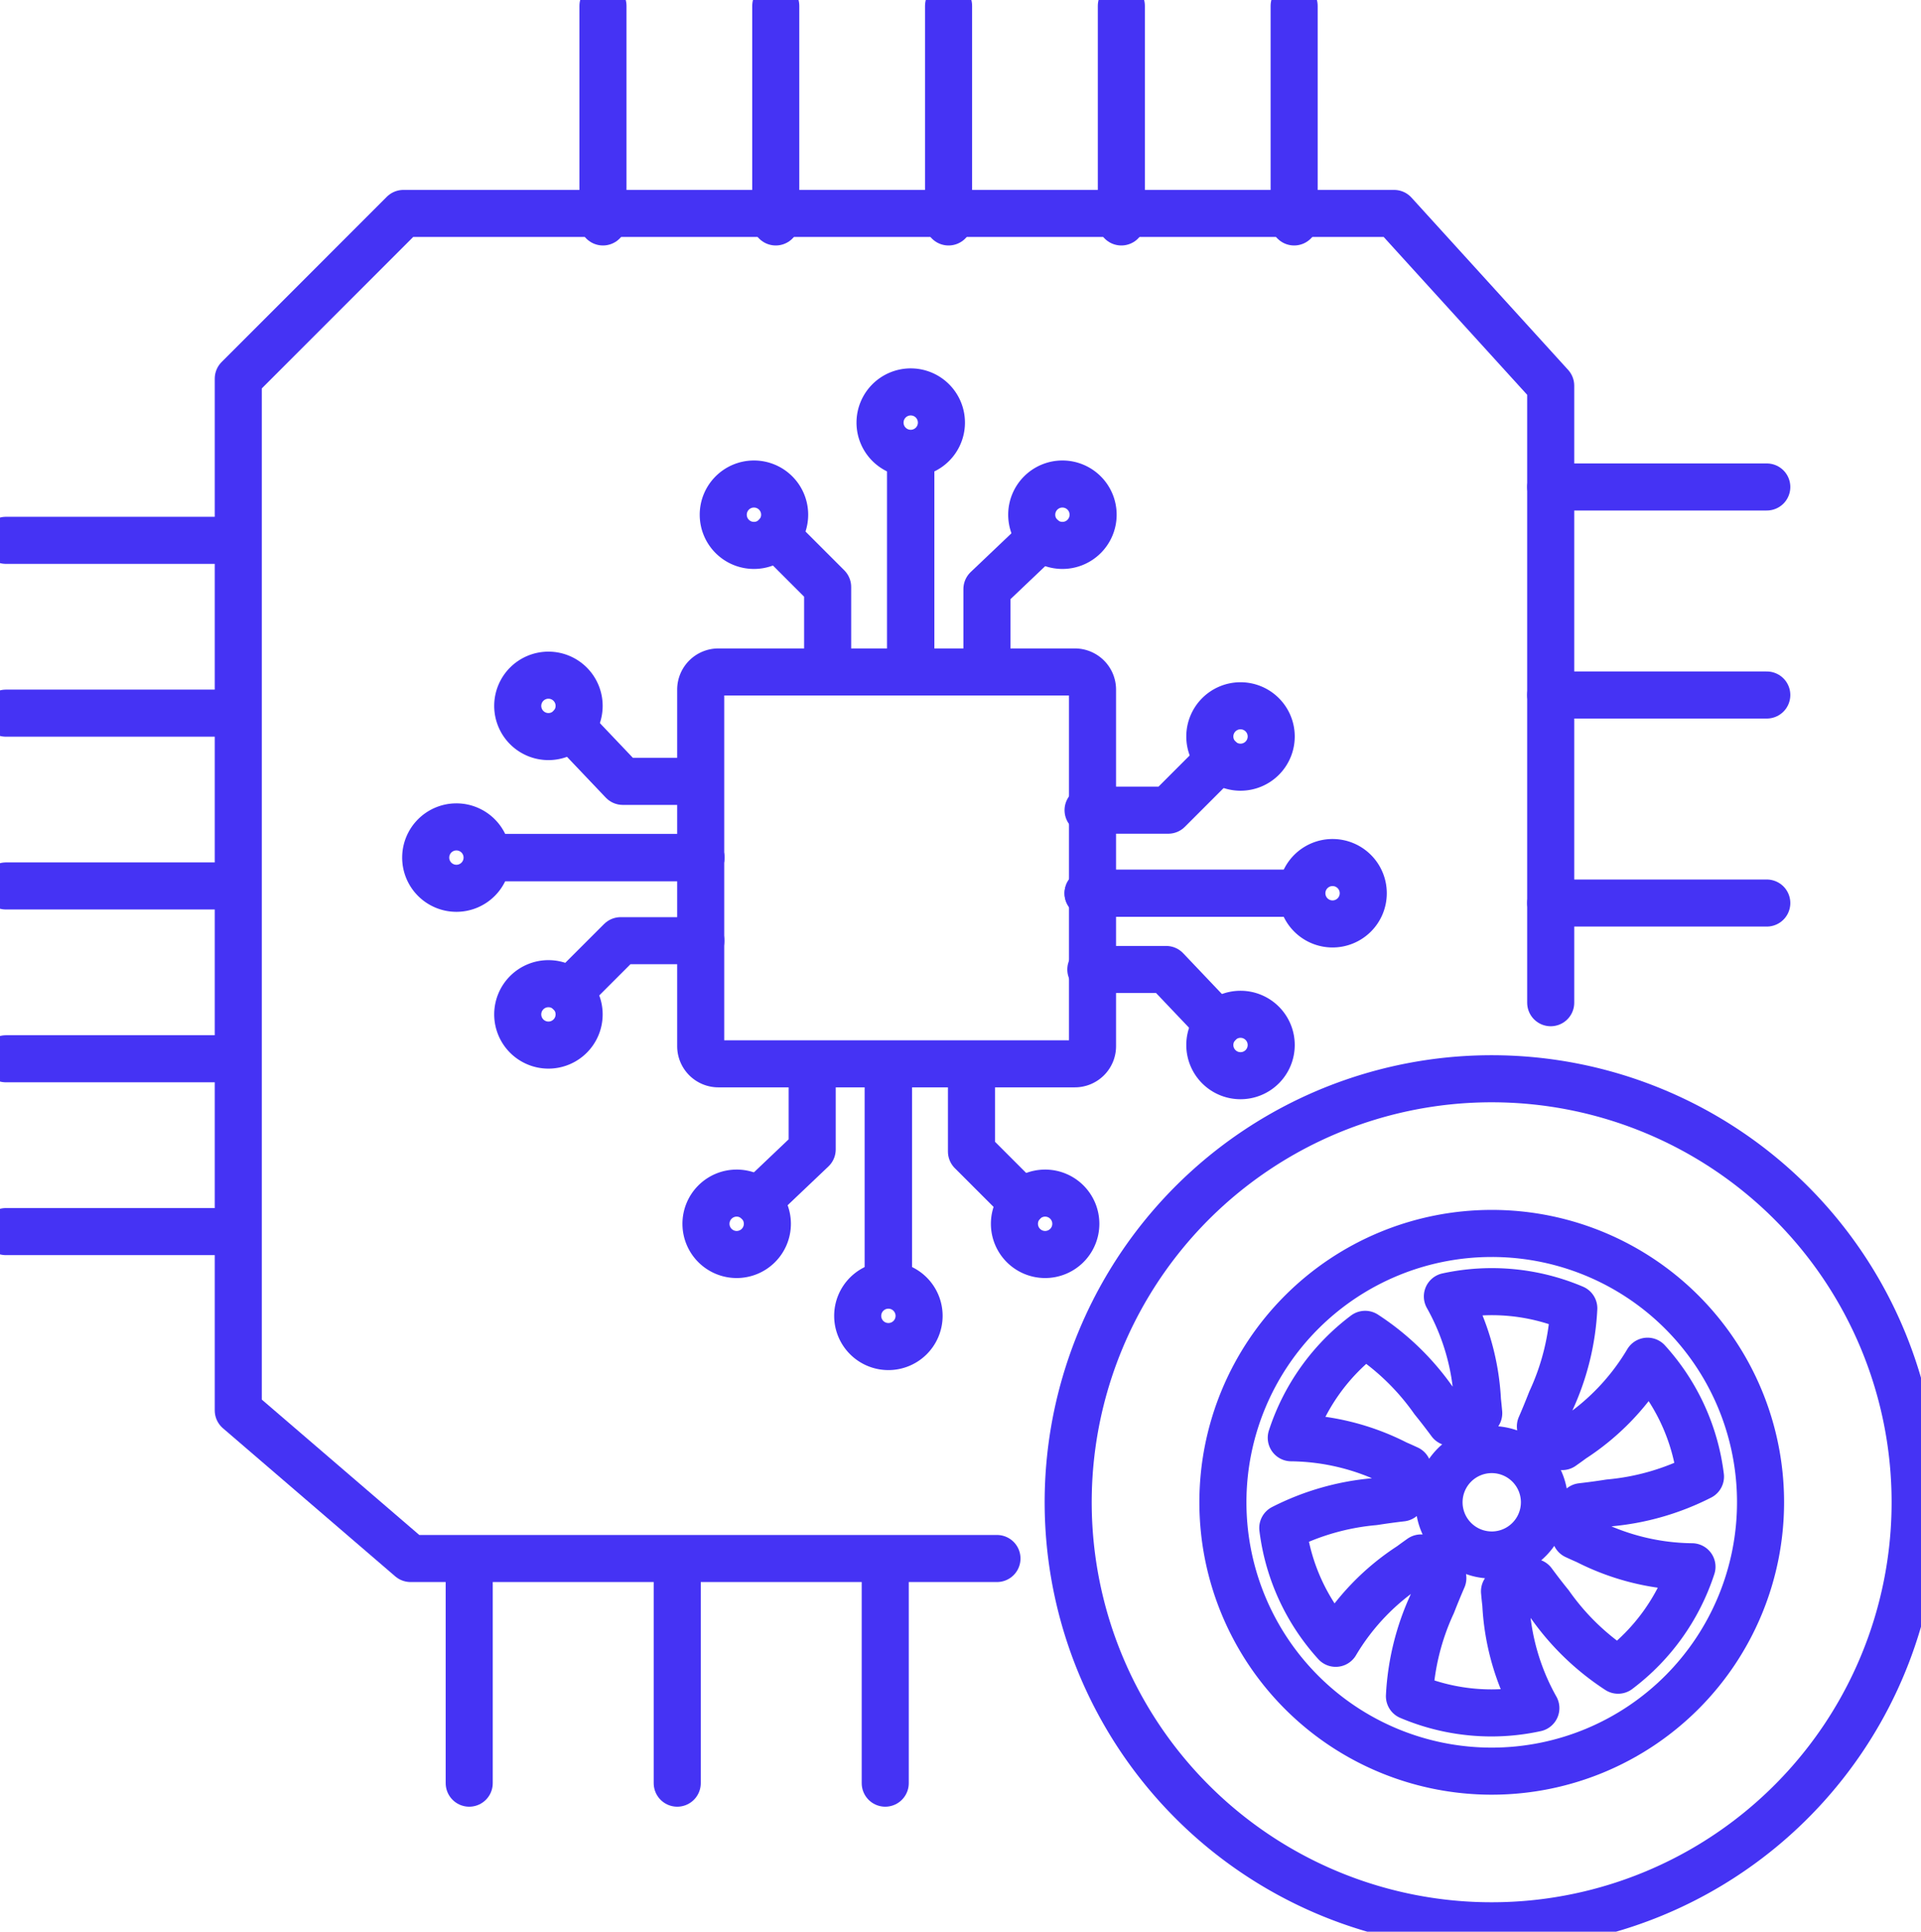
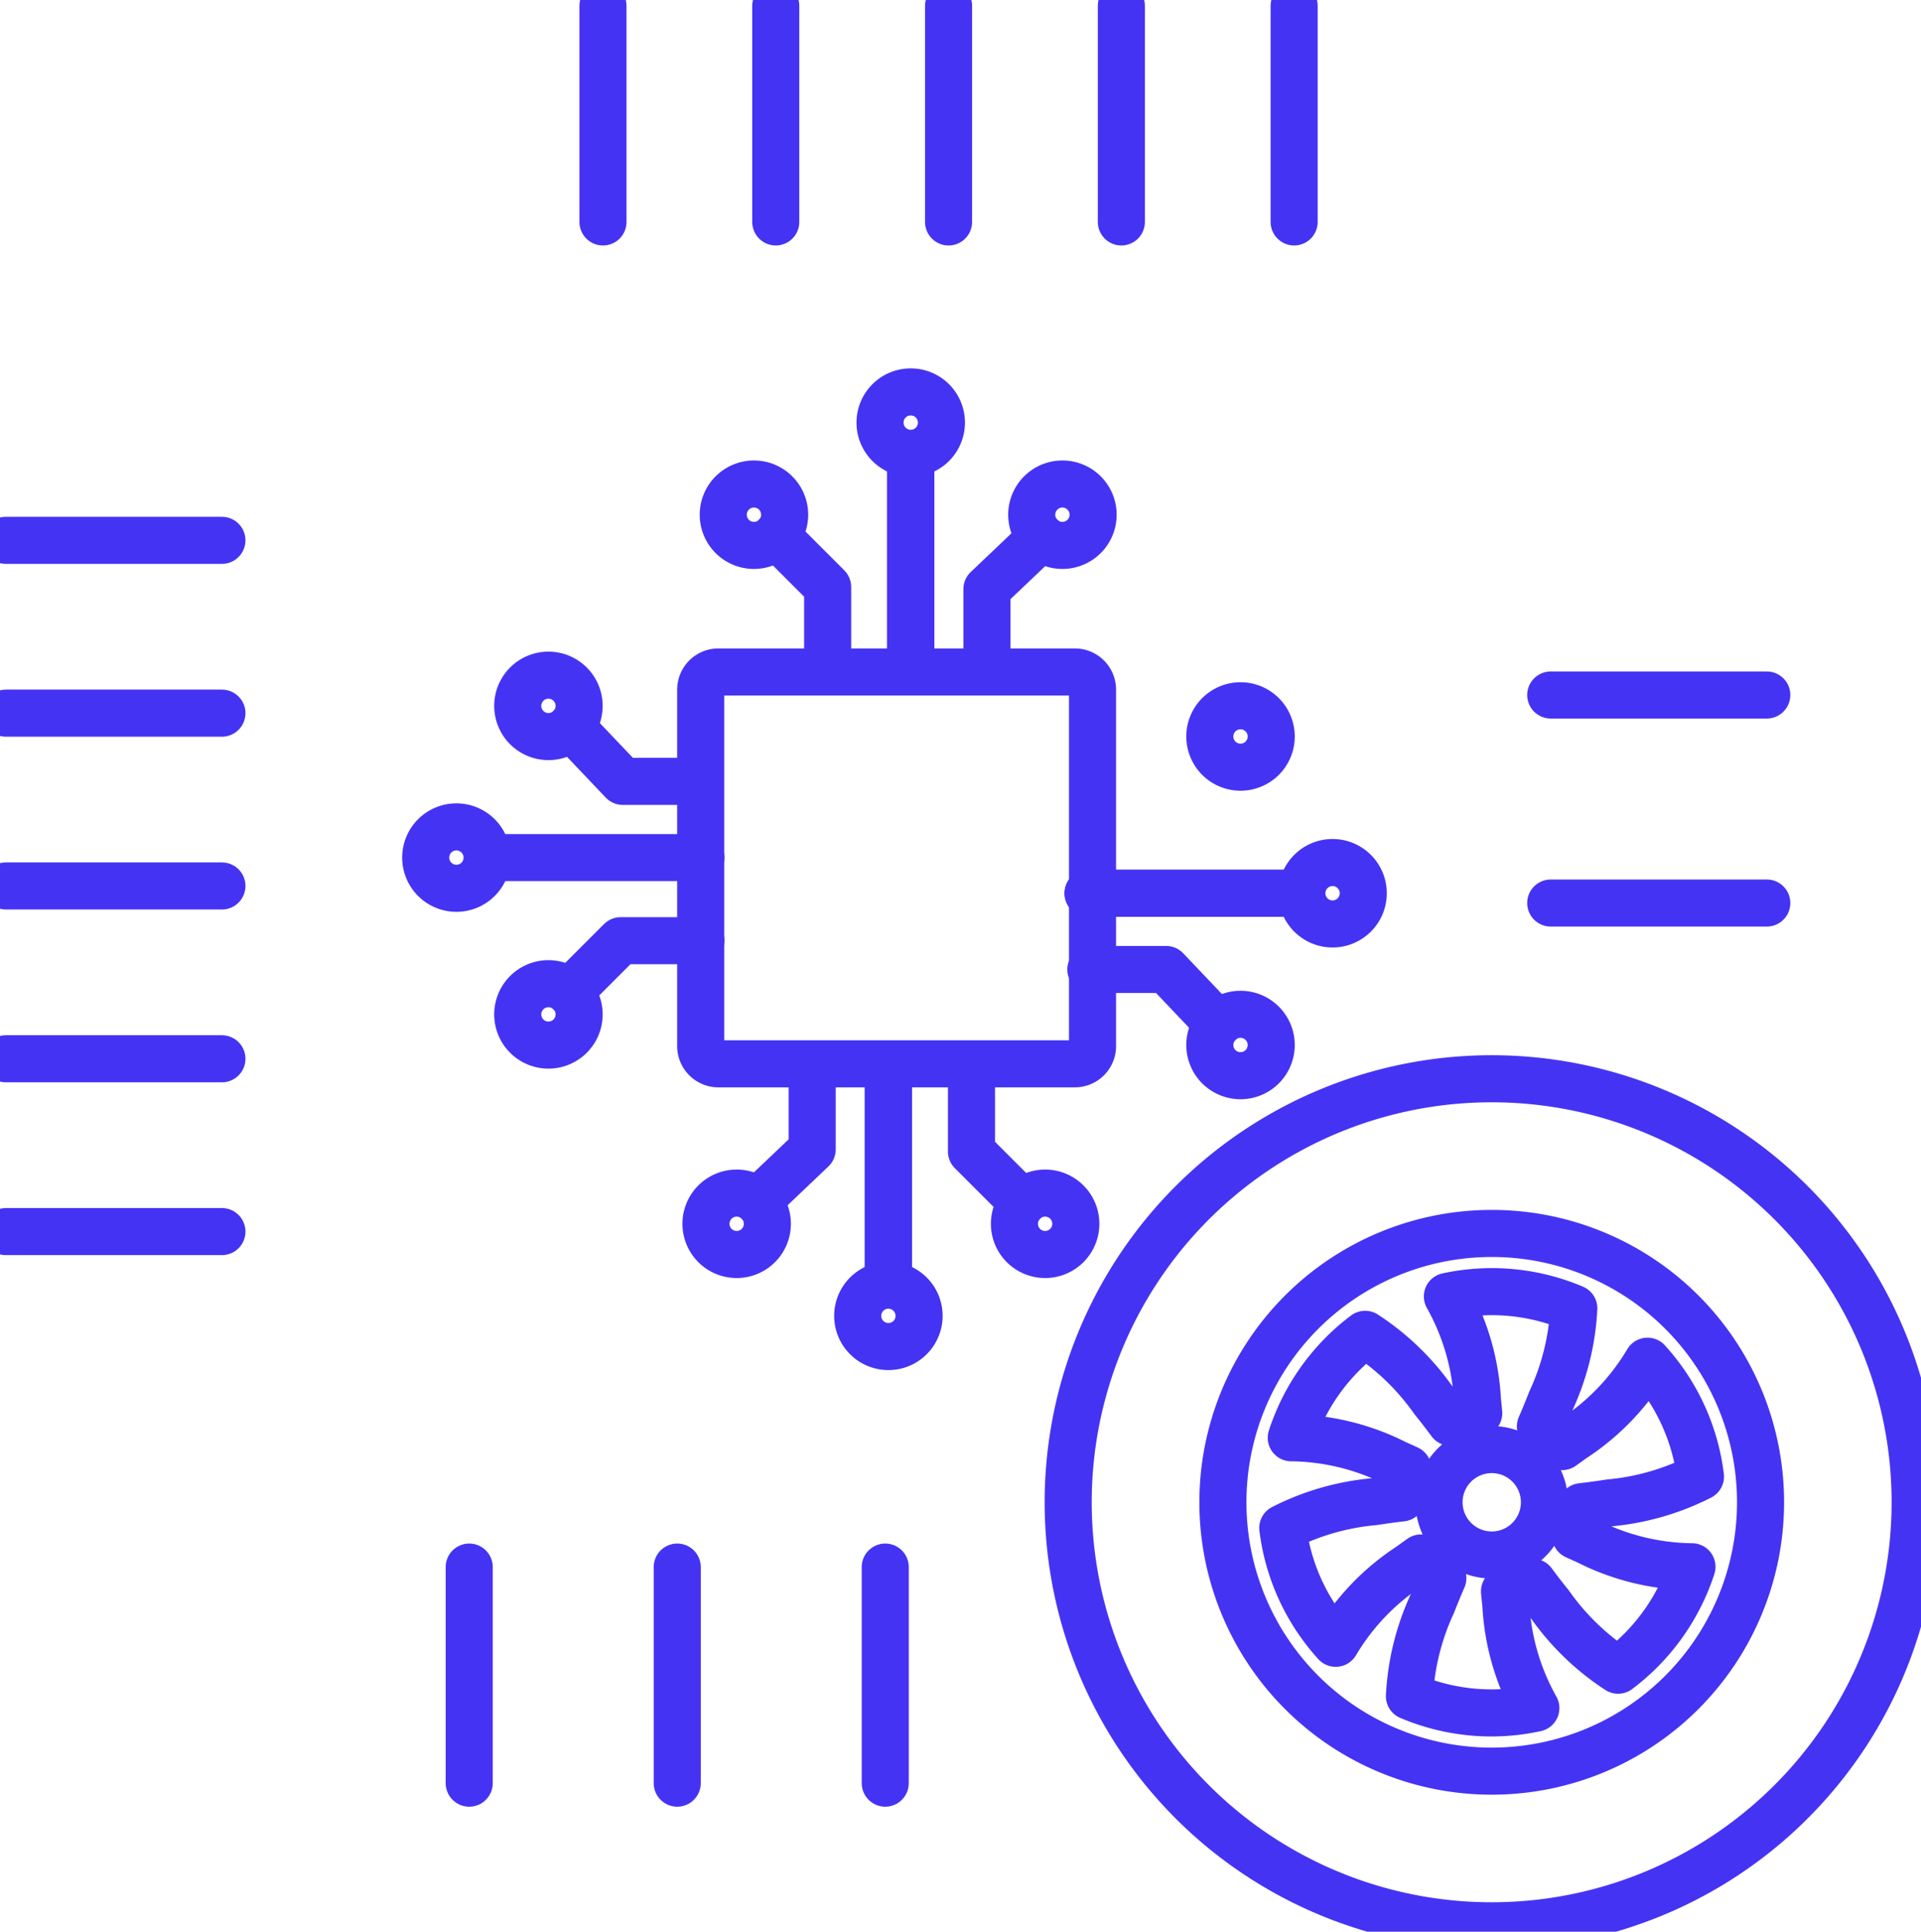
<svg xmlns="http://www.w3.org/2000/svg" id="Group_10434" data-name="Group 10434" width="126.535" height="127.222" viewBox="0 0 126.535 127.222">
  <defs>
    <clipPath id="clip-path">
      <rect id="Rectangle_32065" data-name="Rectangle 32065" width="126.535" height="127.222" fill="none" stroke="#4533f4" stroke-width="3.1" />
    </clipPath>
  </defs>
  <g id="Group_10433" data-name="Group 10433" transform="translate(0 0)" clip-path="url(#clip-path)">
    <path id="Path_10727" data-name="Path 10727" d="M79.533,51.87A27.894,27.894,0,1,1,51.641,23.977,27.893,27.893,0,0,1,79.533,51.87Z" transform="translate(46.616 47.071)" fill="none" stroke="#4533f4" stroke-linecap="round" stroke-linejoin="round" stroke-width="3.1" />
    <path id="Path_10728" data-name="Path 10728" d="M62.6,45.12A17.707,17.707,0,1,1,44.891,27.415,17.7,17.7,0,0,1,62.6,45.12Z" transform="translate(53.366 53.821)" fill="none" stroke="#4533f4" stroke-linecap="round" stroke-linejoin="round" stroke-width="3.1" />
-     <path id="Path_10729" data-name="Path 10729" d="M91.749,56.727V16.09L81.432,4.744H16.179L5.3,15.625V83.577l11.349,9.755H55.275" transform="translate(10.395 9.313)" fill="none" stroke="#4533f4" stroke-linecap="round" stroke-linejoin="round" stroke-width="3.1" />
    <line id="Line_1181" data-name="Line 1181" x1="14.232" transform="translate(102.145 59.475)" fill="none" stroke="#4533f4" stroke-linecap="round" stroke-linejoin="round" stroke-width="3.1" />
    <line id="Line_1182" data-name="Line 1182" x1="14.232" transform="translate(102.145 45.774)" fill="none" stroke="#4533f4" stroke-linecap="round" stroke-linejoin="round" stroke-width="3.1" />
-     <line id="Line_1183" data-name="Line 1183" x1="14.232" transform="translate(102.145 32.073)" fill="none" stroke="#4533f4" stroke-linecap="round" stroke-linejoin="round" stroke-width="3.1" />
    <line id="Line_1184" data-name="Line 1184" y1="14.232" transform="translate(30.907 103.209)" fill="none" stroke="#4533f4" stroke-linecap="round" stroke-linejoin="round" stroke-width="3.1" />
    <line id="Line_1185" data-name="Line 1185" y1="14.232" transform="translate(44.609 103.209)" fill="none" stroke="#4533f4" stroke-linecap="round" stroke-linejoin="round" stroke-width="3.1" />
    <line id="Line_1186" data-name="Line 1186" y1="14.232" transform="translate(58.31 103.209)" fill="none" stroke="#4533f4" stroke-linecap="round" stroke-linejoin="round" stroke-width="3.1" />
    <line id="Line_1187" data-name="Line 1187" y1="14.232" transform="translate(85.244 0.386)" fill="none" stroke="#4533f4" stroke-linecap="round" stroke-linejoin="round" stroke-width="3.1" />
    <line id="Line_1188" data-name="Line 1188" y1="14.232" transform="translate(73.862 0.386)" fill="none" stroke="#4533f4" stroke-linecap="round" stroke-linejoin="round" stroke-width="3.1" />
    <line id="Line_1189" data-name="Line 1189" y1="14.232" transform="translate(62.481 0.386)" fill="none" stroke="#4533f4" stroke-linecap="round" stroke-linejoin="round" stroke-width="3.1" />
    <line id="Line_1190" data-name="Line 1190" y1="14.232" transform="translate(51.099 0.386)" fill="none" stroke="#4533f4" stroke-linecap="round" stroke-linejoin="round" stroke-width="3.1" />
    <line id="Line_1191" data-name="Line 1191" y1="14.232" transform="translate(39.717 0.386)" fill="none" stroke="#4533f4" stroke-linecap="round" stroke-linejoin="round" stroke-width="3.1" />
    <line id="Line_1192" data-name="Line 1192" x2="14.232" transform="translate(0.386 81.114)" fill="none" stroke="#4533f4" stroke-linecap="round" stroke-linejoin="round" stroke-width="3.1" />
    <line id="Line_1193" data-name="Line 1193" x2="14.232" transform="translate(0.386 69.732)" fill="none" stroke="#4533f4" stroke-linecap="round" stroke-linejoin="round" stroke-width="3.1" />
    <line id="Line_1194" data-name="Line 1194" x2="14.232" transform="translate(0.386 58.35)" fill="none" stroke="#4533f4" stroke-linecap="round" stroke-linejoin="round" stroke-width="3.1" />
    <line id="Line_1195" data-name="Line 1195" x2="14.232" transform="translate(0.386 46.969)" fill="none" stroke="#4533f4" stroke-linecap="round" stroke-linejoin="round" stroke-width="3.1" />
    <line id="Line_1196" data-name="Line 1196" x2="14.232" transform="translate(0.386 35.587)" fill="none" stroke="#4533f4" stroke-linecap="round" stroke-linejoin="round" stroke-width="3.1" />
    <path id="Rectangle_32064" data-name="Rectangle 32064" d="M1.164,0H24.645a1.164,1.164,0,0,1,1.164,1.164v23.48a1.163,1.163,0,0,1-1.163,1.163H1.164A1.164,1.164,0,0,1,0,24.643V1.164A1.164,1.164,0,0,1,1.164,0Z" transform="translate(46.155 44.257)" fill="none" stroke="#4533f4" stroke-linecap="round" stroke-linejoin="round" stroke-width="3.1" />
    <line id="Line_1197" data-name="Line 1197" y2="13.34" transform="translate(59.989 30.6)" fill="none" stroke="#4533f4" stroke-linecap="round" stroke-linejoin="round" stroke-width="3.1" />
    <line id="Line_1198" data-name="Line 1198" y2="13.34" transform="translate(59.989 30.6)" fill="none" stroke="#4533f4" stroke-linecap="round" stroke-linejoin="round" stroke-width="3.1" />
    <path id="Path_10730" data-name="Path 10730" d="M23.607,10.732a2.022,2.022,0,1,1-2.021-2.021A2.022,2.022,0,0,1,23.607,10.732Z" transform="translate(38.404 17.101)" fill="none" stroke="#4533f4" stroke-linecap="round" stroke-linejoin="round" stroke-width="3.1" />
    <path id="Path_10731" data-name="Path 10731" d="M20.122,12.779A2.022,2.022,0,1,1,18.1,10.758,2.021,2.021,0,0,1,20.122,12.779Z" transform="translate(31.562 21.12)" fill="none" stroke="#4533f4" stroke-linecap="round" stroke-linejoin="round" stroke-width="3.1" />
    <path id="Path_10732" data-name="Path 10732" d="M26.979,12.779a2.022,2.022,0,1,1-2.021-2.021A2.022,2.022,0,0,1,26.979,12.779Z" transform="translate(45.024 21.12)" fill="none" stroke="#4533f4" stroke-linecap="round" stroke-linejoin="round" stroke-width="3.1" />
    <path id="Path_10733" data-name="Path 10733" d="M17.257,11.905l3.381,3.381v5.28" transform="translate(33.878 23.372)" fill="none" stroke="#4533f4" stroke-linecap="round" stroke-linejoin="round" stroke-width="3.1" />
    <path id="Path_10734" data-name="Path 10734" d="M25.539,11.938l-3.6,3.423v4.96" transform="translate(43.069 23.437)" fill="none" stroke="#4533f4" stroke-linecap="round" stroke-linejoin="round" stroke-width="3.1" />
    <line id="Line_1199" data-name="Line 1199" x2="13.34" transform="translate(32.827 56.482)" fill="none" stroke="#4533f4" stroke-linecap="round" stroke-linejoin="round" stroke-width="3.1" />
-     <line id="Line_1200" data-name="Line 1200" x2="13.34" transform="translate(32.827 56.482)" fill="none" stroke="#4533f4" stroke-linecap="round" stroke-linejoin="round" stroke-width="3.1" />
    <path id="Path_10735" data-name="Path 10735" d="M11.484,18.379A2.022,2.022,0,1,1,9.463,20.4,2.022,2.022,0,0,1,11.484,18.379Z" transform="translate(18.578 36.081)" fill="none" stroke="#4533f4" stroke-linecap="round" stroke-linejoin="round" stroke-width="3.1" />
    <path id="Path_10736" data-name="Path 10736" d="M13.53,21.864a2.022,2.022,0,1,1-2.021,2.021A2.022,2.022,0,0,1,13.53,21.864Z" transform="translate(22.594 42.923)" fill="none" stroke="#4533f4" stroke-linecap="round" stroke-linejoin="round" stroke-width="3.1" />
    <path id="Path_10737" data-name="Path 10737" d="M13.53,15.007a2.022,2.022,0,1,1-2.021,2.021A2.022,2.022,0,0,1,13.53,15.007Z" transform="translate(22.594 29.461)" fill="none" stroke="#4533f4" stroke-linecap="round" stroke-linejoin="round" stroke-width="3.1" />
    <path id="Path_10738" data-name="Path 10738" d="M12.657,24.289l3.381-3.381h5.28" transform="translate(24.847 41.047)" fill="none" stroke="#4533f4" stroke-linecap="round" stroke-linejoin="round" stroke-width="3.1" />
    <path id="Path_10739" data-name="Path 10739" d="M12.689,16.152l3.422,3.6h4.96" transform="translate(24.912 31.71)" fill="none" stroke="#4533f4" stroke-linecap="round" stroke-linejoin="round" stroke-width="3.1" />
    <line id="Line_1201" data-name="Line 1201" y1="13.34" transform="translate(58.517 70.559)" fill="none" stroke="#4533f4" stroke-linecap="round" stroke-linejoin="round" stroke-width="3.1" />
    <line id="Line_1202" data-name="Line 1202" y1="13.34" transform="translate(58.517 70.559)" fill="none" stroke="#4533f4" stroke-linecap="round" stroke-linejoin="round" stroke-width="3.1" />
    <path id="Path_10740" data-name="Path 10740" d="M19.066,30.586a2.022,2.022,0,1,1,2.021,2.021A2.022,2.022,0,0,1,19.066,30.586Z" transform="translate(37.43 56.079)" fill="none" stroke="#4533f4" stroke-linecap="round" stroke-linejoin="round" stroke-width="3.1" />
    <path id="Path_10741" data-name="Path 10741" d="M22.55,28.54a2.022,2.022,0,1,1,2.021,2.021A2.022,2.022,0,0,1,22.55,28.54Z" transform="translate(44.27 52.062)" fill="none" stroke="#4533f4" stroke-linecap="round" stroke-linejoin="round" stroke-width="3.1" />
    <path id="Path_10742" data-name="Path 10742" d="M15.693,28.54a2.022,2.022,0,1,1,2.021,2.021A2.022,2.022,0,0,1,15.693,28.54Z" transform="translate(30.809 52.062)" fill="none" stroke="#4533f4" stroke-linecap="round" stroke-linejoin="round" stroke-width="3.1" />
    <path id="Path_10743" data-name="Path 10743" d="M24.976,32.474l-3.381-3.381v-5.28" transform="translate(42.395 46.748)" fill="none" stroke="#4533f4" stroke-linecap="round" stroke-linejoin="round" stroke-width="3.1" />
    <path id="Path_10744" data-name="Path 10744" d="M16.839,32.256l3.6-3.422v-4.96" transform="translate(33.059 46.868)" fill="none" stroke="#4533f4" stroke-linecap="round" stroke-linejoin="round" stroke-width="3.1" />
    <line id="Line_1203" data-name="Line 1203" x1="13.34" transform="translate(71.669 58.832)" fill="none" stroke="#4533f4" stroke-linecap="round" stroke-linejoin="round" stroke-width="3.1" />
    <line id="Line_1204" data-name="Line 1204" x1="13.34" transform="translate(71.669 58.832)" fill="none" stroke="#4533f4" stroke-linecap="round" stroke-linejoin="round" stroke-width="3.1" />
-     <path id="Path_10745" data-name="Path 10745" d="M30.961,23.216a2.022,2.022,0,1,1,2.021-2.021A2.022,2.022,0,0,1,30.961,23.216Z" transform="translate(56.815 37.636)" fill="none" stroke="#4533f4" stroke-linecap="round" stroke-linejoin="round" stroke-width="3.1" />
+     <path id="Path_10745" data-name="Path 10745" d="M30.961,23.216a2.022,2.022,0,1,1,2.021-2.021A2.022,2.022,0,0,1,30.961,23.216" transform="translate(56.815 37.636)" fill="none" stroke="#4533f4" stroke-linecap="round" stroke-linejoin="round" stroke-width="3.1" />
    <path id="Path_10746" data-name="Path 10746" d="M28.915,19.732a2.022,2.022,0,1,1,2.021-2.021A2.022,2.022,0,0,1,28.915,19.732Z" transform="translate(52.798 30.796)" fill="none" stroke="#4533f4" stroke-linecap="round" stroke-linejoin="round" stroke-width="3.1" />
    <path id="Path_10747" data-name="Path 10747" d="M28.915,26.589a2.022,2.022,0,1,1,2.021-2.021A2.022,2.022,0,0,1,28.915,26.589Z" transform="translate(52.798 44.258)" fill="none" stroke="#4533f4" stroke-linecap="round" stroke-linejoin="round" stroke-width="3.1" />
-     <path id="Path_10748" data-name="Path 10748" d="M32.848,16.866l-3.381,3.381h-5.28" transform="translate(47.484 33.112)" fill="none" stroke="#4533f4" stroke-linecap="round" stroke-linejoin="round" stroke-width="3.1" />
    <path id="Path_10749" data-name="Path 10749" d="M32.631,25.148l-3.422-3.6h-4.96" transform="translate(47.604 42.303)" fill="none" stroke="#4533f4" stroke-linecap="round" stroke-linejoin="round" stroke-width="3.1" />
    <path id="Path_10750" data-name="Path 10750" d="M47.795,44.782a5.947,5.947,0,0,0,.4-1.914c.563-.065,1.159-.142,1.831-.249a16.449,16.449,0,0,0,6-1.731,13.8,13.8,0,0,0-3.488-7.6,15.584,15.584,0,0,1-4.94,5.132c-.24.178-.459.335-.679.489a5.951,5.951,0,0,0-1.437-1.328c.225-.516.453-1.07.7-1.7a16.406,16.406,0,0,0,1.5-6.075,13.8,13.8,0,0,0-8.327-.785,15.621,15.621,0,0,1,1.982,6.86c.033.3.059.563.083.83a5.851,5.851,0,0,0-1.861.6c-.338-.456-.7-.93-1.132-1.464a16.47,16.47,0,0,0-4.489-4.329,13.889,13.889,0,0,0-4.866,6.812,15.58,15.58,0,0,1,6.934,1.713c.27.116.507.225.747.335a5.871,5.871,0,0,0-.406,1.914c-.563.065-1.159.145-1.828.249a16.43,16.43,0,0,0-6.006,1.731A13.789,13.789,0,0,0,32,51.867a15.548,15.548,0,0,1,4.94-5.129c.24-.181.459-.335.679-.492a5.95,5.95,0,0,0,1.437,1.328c-.225.519-.453,1.07-.7,1.7a16.419,16.419,0,0,0-1.5,6.078,13.834,13.834,0,0,0,5.411,1.1,13.694,13.694,0,0,0,2.916-.317,15.568,15.568,0,0,1-1.979-6.86c-.036-.3-.062-.563-.086-.83a5.851,5.851,0,0,0,1.861-.6c.338.456.7.933,1.132,1.464a16.47,16.47,0,0,0,4.489,4.329,13.907,13.907,0,0,0,4.866-6.812,15.58,15.58,0,0,1-6.934-1.713C48.269,45,48.032,44.892,47.795,44.782Zm-5.52,1.268a3.471,3.471,0,1,1,3.473-3.47A3.473,3.473,0,0,1,42.274,46.051Z" transform="translate(55.983 56.363)" fill="none" stroke="#4533f4" stroke-linecap="round" stroke-linejoin="round" stroke-width="3.1" />
  </g>
</svg>